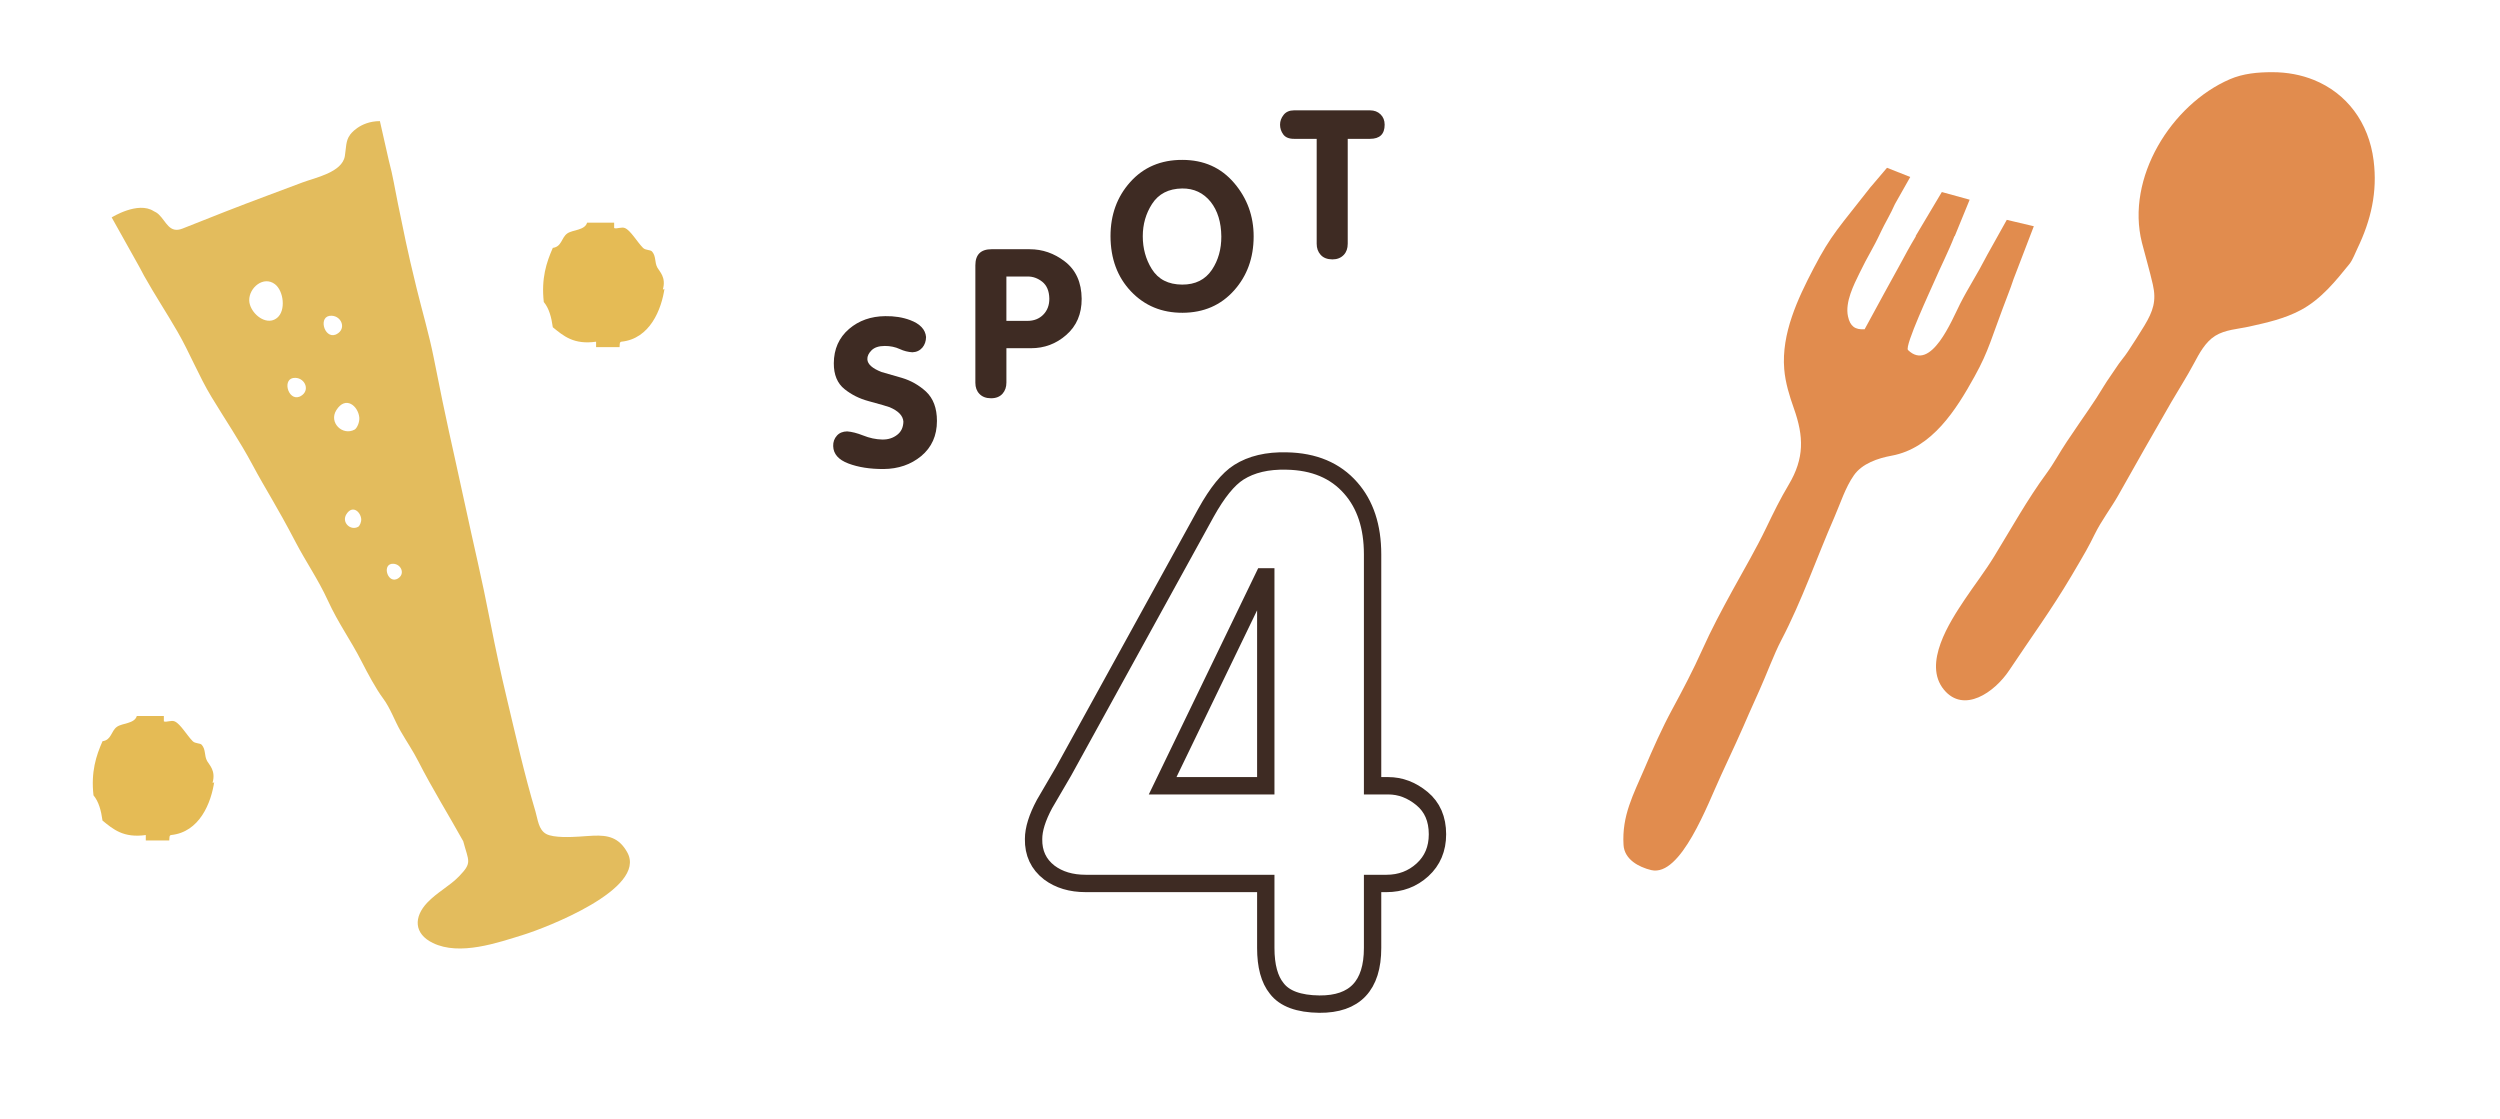
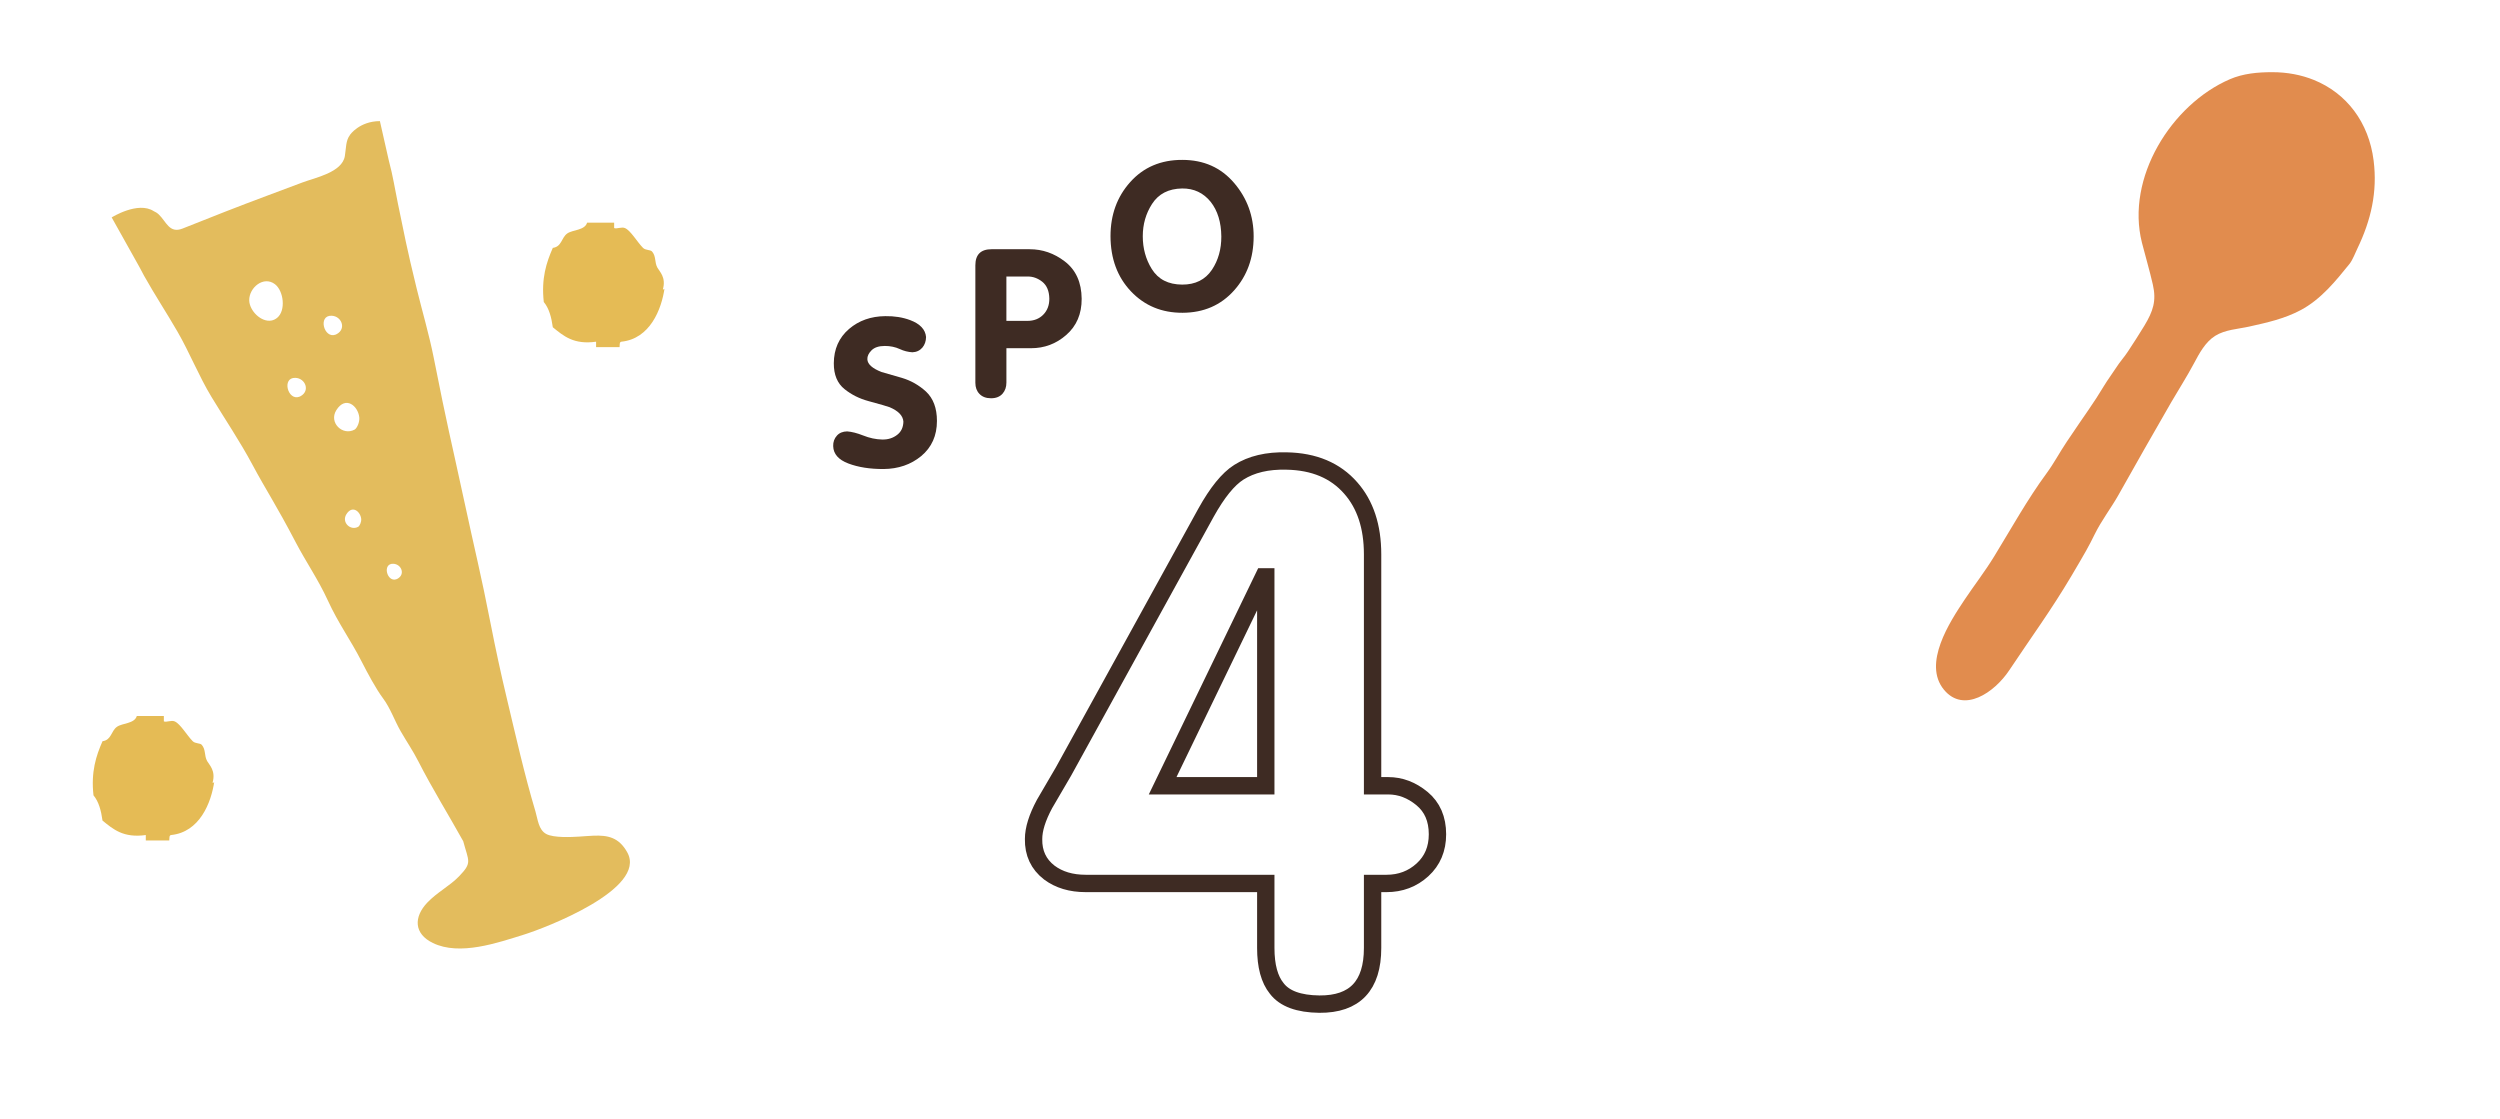
<svg xmlns="http://www.w3.org/2000/svg" version="1.1" id="レイヤー_1" x="0px" y="0px" width="144px" height="64.447px" viewBox="0 0 144 64.447" enable-background="new 0 0 144 64.447" xml:space="preserve">
  <rect fill="none" width="144" height="64.447" />
  <g>
    <path fill-rule="evenodd" clip-rule="evenodd" fill="#E5BB55" d="M9.75,48.409c-0.45,0-0.901,0-1.352,0c0-0.105,0-0.209,0-0.311   c-1.292,0.182-1.881-0.336-2.493-0.832c-0.08-0.578-0.219-1.098-0.52-1.455c-0.151-1.363,0.15-2.273,0.52-3.117   c0.521-0.07,0.486-0.584,0.832-0.83c0.306-0.219,1.015-0.174,1.143-0.623c0.519,0,1.039,0,1.558,0c0,0.104,0,0.207,0,0.312   c0.161,0.062,0.431-0.086,0.624,0c0.334,0.146,0.691,0.787,1.039,1.141c0.144,0.146,0.425,0.1,0.519,0.207   c0.248,0.287,0.132,0.611,0.312,0.938c0.126,0.227,0.508,0.551,0.312,1.246c0.088,0.018,0.097-0.041,0.103-0.104   c-0.177,1.277-0.857,2.951-2.493,3.117C9.732,48.114,9.766,48.286,9.75,48.409z" />
    <path fill-rule="evenodd" clip-rule="evenodd" fill="#E5BB55" d="M35.687,19.993c-0.45,0-0.901,0-1.352,0c0-0.104,0-0.208,0-0.311   c-1.292,0.183-1.881-0.335-2.493-0.832c-0.08-0.578-0.219-1.097-0.52-1.455c-0.151-1.362,0.15-2.272,0.52-3.117   c0.521-0.069,0.486-0.583,0.832-0.83c0.306-0.219,1.015-0.174,1.143-0.623c0.519,0,1.039,0,1.558,0c0,0.104,0,0.207,0,0.312   c0.161,0.062,0.431-0.085,0.624,0c0.334,0.146,0.691,0.787,1.039,1.141c0.144,0.147,0.425,0.1,0.519,0.208   c0.248,0.287,0.132,0.611,0.312,0.937c0.126,0.227,0.508,0.552,0.312,1.246c0.088,0.019,0.097-0.041,0.103-0.104   c-0.177,1.277-0.857,2.951-2.493,3.117C35.669,19.698,35.703,19.871,35.687,19.993z" />
    <g>
      <path fill="#3E2B23" d="M50.991,18.21c0.527-0.008,1.006,0.068,1.436,0.229c0.57,0.215,0.875,0.539,0.914,0.973    c-0.004,0.242-0.074,0.445-0.211,0.609c-0.148,0.172-0.342,0.262-0.58,0.27c-0.25-0.016-0.488-0.076-0.715-0.182    c-0.262-0.121-0.551-0.182-0.867-0.182c-0.344,0-0.6,0.084-0.768,0.252s-0.248,0.34-0.24,0.516    c0.012,0.281,0.283,0.525,0.814,0.732c0.395,0.113,0.787,0.227,1.178,0.34c0.52,0.156,0.98,0.418,1.383,0.785    c0.422,0.395,0.633,0.959,0.633,1.693c0,0.848-0.303,1.523-0.908,2.027c-0.594,0.488-1.314,0.736-2.162,0.744    c-0.785,0.004-1.463-0.103-2.033-0.319s-0.861-0.55-0.873-0.999c-0.008-0.238,0.064-0.441,0.217-0.609    c0.141-0.156,0.336-0.236,0.586-0.24c0.27,0.02,0.576,0.098,0.92,0.234c0.371,0.148,0.736,0.227,1.096,0.234    c0.34,0.008,0.631-0.084,0.873-0.275c0.227-0.176,0.344-0.428,0.352-0.756c-0.023-0.34-0.289-0.617-0.797-0.832    c-0.109-0.043-0.516-0.16-1.219-0.352c-0.52-0.141-0.977-0.369-1.371-0.686c-0.418-0.332-0.625-0.83-0.621-1.494    c0.004-0.816,0.297-1.475,0.879-1.975C49.471,18.464,50.167,18.218,50.991,18.21z" />
      <path fill="#3E2B23" d="M59.315,14.356c0.73,0,1.4,0.232,2.01,0.697c0.645,0.492,0.971,1.211,0.979,2.156    c0.004,0.875-0.295,1.572-0.896,2.092c-0.578,0.504-1.252,0.756-2.021,0.756h-1.418v1.98c0,0.254-0.072,0.465-0.217,0.633    c-0.156,0.18-0.379,0.27-0.668,0.27s-0.514-0.086-0.674-0.258c-0.152-0.16-0.229-0.371-0.229-0.633v-6.768    c0-0.617,0.312-0.926,0.938-0.926H59.315z M59.204,15.927h-1.236v2.555h1.213c0.375,0,0.68-0.12,0.914-0.36    s0.35-0.548,0.346-0.923c-0.008-0.438-0.145-0.762-0.41-0.973C59.776,16.026,59.501,15.927,59.204,15.927z" />
      <path fill="#3E2B23" d="M68.103,9.21c1.238,0,2.236,0.447,2.994,1.342c0.742,0.875,1.113,1.896,1.113,3.064    c0,1.234-0.375,2.271-1.125,3.111c-0.762,0.855-1.752,1.285-2.971,1.289c-1.195,0.004-2.185-0.406-2.968-1.23    s-1.177-1.885-1.181-3.182c0-1.23,0.377-2.268,1.131-3.111C65.863,9.634,66.865,9.206,68.103,9.21z M68.091,10.856    c-0.781,0.012-1.359,0.309-1.734,0.892c-0.355,0.552-0.533,1.171-0.533,1.859c0,0.7,0.172,1.327,0.516,1.883    c0.371,0.599,0.955,0.899,1.752,0.903c0.758,0.004,1.33-0.281,1.717-0.856c0.363-0.547,0.543-1.187,0.539-1.918    c-0.008-0.817-0.211-1.48-0.609-1.988C69.316,11.106,68.767,10.849,68.091,10.856z" />
-       <path fill="#3E2B23" d="M78.913,6.356c0.246,0,0.447,0.076,0.605,0.229s0.238,0.352,0.238,0.598c0,0.543-0.281,0.814-0.844,0.814    h-1.283v6.041c0,0.27-0.076,0.484-0.229,0.645c-0.164,0.172-0.383,0.258-0.656,0.258c-0.301-0.004-0.527-0.094-0.68-0.27    c-0.148-0.164-0.223-0.375-0.223-0.633V7.997h-1.307c-0.289,0-0.496-0.085-0.619-0.255s-0.184-0.356-0.184-0.56    s0.068-0.392,0.205-0.565s0.336-0.261,0.598-0.261H78.913z" />
    </g>
    <g>
      <path fill="none" stroke="#3E2B23" stroke-miterlimit="10" d="M74.106,26.554c1.582,0.028,2.813,0.546,3.695,1.554    c0.84,0.952,1.26,2.226,1.26,3.821V45.26h0.902c0.7,0,1.348,0.246,1.942,0.736s0.893,1.176,0.893,2.057    c0,0.84-0.287,1.523-0.86,2.047c-0.574,0.525-1.268,0.787-2.079,0.787h-0.798v3.717c0,2.17-1.021,3.248-3.065,3.234    c-1.19-0.014-2.009-0.316-2.456-0.904c-0.42-0.518-0.631-1.293-0.631-2.33v-3.717H62.537c-0.84,0-1.54-0.209-2.1-0.629    c-0.616-0.477-0.917-1.119-0.903-1.932c0-0.561,0.21-1.232,0.63-2.016c0.364-0.615,0.728-1.238,1.092-1.869l8.209-14.907    c0.645-1.162,1.273-1.938,1.891-2.331C72.083,26.743,73,26.525,74.106,26.554z M72.909,33.23h-0.125l-5.816,12.03h5.941V33.23z" />
    </g>
    <g>
      <path fill-rule="evenodd" clip-rule="evenodd" fill="#E18C4E" d="M133.283,4.607c1.875,0.76,3.162,2.433,3.438,4.644    c0.226,1.806-0.149,3.434-0.938,5.069c-0.104,0.218-0.278,0.663-0.445,0.873c-0.812,1.004-1.647,2.046-2.82,2.67    c-0.933,0.497-1.936,0.719-2.961,0.947c-0.652,0.146-1.383,0.172-1.969,0.538c-0.567,0.359-0.914,1.016-1.213,1.578    c-0.404,0.758-0.867,1.48-1.298,2.219c-1.055,1.818-2.055,3.596-3.088,5.426c-0.384,0.675-0.952,1.426-1.33,2.193    c-0.362,0.739-0.542,1.049-1.346,2.411c-1.173,1.98-2.302,3.511-3.58,5.432c-0.856,1.287-2.622,2.498-3.76,1.123    c-1.244-1.504,0.337-3.913,1.188-5.189c0.557-0.833,1.178-1.634,1.701-2.489c0.979-1.597,1.915-3.289,3.027-4.8    c0.435-0.593,0.733-1.177,1.151-1.799c1.149-1.716,1.504-2.152,2.16-3.243c0.201-0.333,0.461-0.678,0.678-1.014    c0.23-0.364,0.492-0.64,0.708-0.976c0.33-0.507,0.626-0.955,0.927-1.456c0.509-0.848,0.706-1.431,0.489-2.379    c-0.183-0.809-0.422-1.601-0.626-2.404c-0.943-3.735,1.695-7.963,5.066-9.419c0.762-0.329,1.605-0.405,2.428-0.405    C131.746,4.156,132.556,4.313,133.283,4.607z" />
-       <path fill-rule="evenodd" clip-rule="evenodd" fill="#E18C4E" d="M117.148,13.031l-1.557-0.368l-1.047,1.875    c-0.017,0.033-0.035,0.064-0.053,0.096l-0.014,0.022l0,0c-0.031,0.061-0.061,0.116-0.088,0.166    c-0.482,0.942-1.023,1.765-1.486,2.676c-0.47,0.924-1.674,3.955-3.002,2.664c-0.215-0.21,1.334-3.531,1.51-3.94    c0.355-0.823,0.853-1.806,1.165-2.621h0.017l0.859-2.098l-1.603-0.442l-1.512,2.54h0.021c-0.35,0.577-0.65,1.139-0.908,1.619    c-0.681,1.252-1.034,1.859-2.047,3.744c-0.543,0.039-0.836-0.164-0.959-0.739c-0.182-0.83,0.354-1.854,0.652-2.471    c0.535-1.109,0.741-1.328,1.268-2.453c0.182-0.394,0.539-0.983,0.783-1.545l0,0l0.883-1.562l-1.339-0.53l-0.868,1.022v0.001    c-0.027,0.029-0.057,0.059-0.078,0.088c-1.832,2.355-2.246,2.698-3.283,4.683c-0.918,1.759-1.857,3.755-1.691,5.8    c0.064,0.784,0.301,1.546,0.562,2.283c0.564,1.594,0.605,2.85-0.299,4.369c-0.49,0.818-0.874,1.605-1.289,2.469    c-0.631,1.308-1.249,2.343-1.948,3.619c-0.63,1.152-1.218,2.246-1.755,3.446c-0.513,1.145-1.111,2.285-1.711,3.393    c-0.605,1.115-1.115,2.271-1.612,3.438c-0.64,1.498-1.306,2.703-1.204,4.393c0.049,0.844,0.895,1.283,1.594,1.449    c1.711,0.406,3.252-3.795,4.016-5.445c1.664-3.584,1.029-2.283,2.226-4.932c0.389-0.857,0.825-2.055,1.255-2.873    c1.197-2.291,2.026-4.727,3.06-7.091c0.341-0.783,0.623-1.693,1.118-2.399c0.474-0.677,1.38-0.984,2.176-1.13    c2.329-0.428,3.723-2.66,4.775-4.563c0.848-1.534,0.922-2.112,1.958-4.806c0.075-0.195,0.183-0.481,0.288-0.804L117.148,13.031z" />
    </g>
    <path fill-rule="evenodd" clip-rule="evenodd" fill="#E3BC5D" d="M36.135,49.104c-0.487-0.887-1.144-0.998-1.942-0.969   c-0.26,0.01-0.537,0.035-0.828,0.053c-0.465,0.029-1.473,0.078-1.897-0.148c-0.452-0.24-0.491-0.848-0.624-1.293   c-0.647-2.168-1.141-4.381-1.666-6.582c-0.333-1.396-0.632-2.779-0.911-4.205c-0.595-3.034-0.82-3.812-1.63-7.568   c-0.667-3.095-0.853-3.732-1.654-7.784c-0.266-1.34-0.663-2.681-0.986-4c-0.573-2.337-0.739-3.248-1.078-4.885   c-0.071-0.345-0.142-0.734-0.221-1.132L22.7,10.59l-0.003-0.014c-0.088-0.451-0.187-0.914-0.307-1.355l-0.508-2.245   C20.7,6.98,20.156,7.771,20.156,7.771l0.003,0.005c-0.247,0.309-0.223,0.772-0.295,1.212c-0.157,0.949-1.724,1.248-2.442,1.521   c-0.678,0.258-1.359,0.511-2.04,0.764c-1.632,0.607-3.252,1.246-4.869,1.892c-0.759,0.302-0.934-0.402-1.367-0.812   c-0.092-0.087-0.19-0.147-0.292-0.191c-0.906-0.589-2.421,0.361-2.421,0.361l1.59,2.843l0,0c0.101,0.194,0.198,0.381,0.278,0.522   c0.636,1.133,1.277,2.098,1.926,3.221c0.696,1.205,1.226,2.551,1.957,3.758c0.782,1.293,1.633,2.547,2.346,3.881   c0.818,1.53,1.35,2.28,2.522,4.525c0.568,1.084,1.274,2.101,1.824,3.298c0.637,1.387,1.285,2.221,1.979,3.581   c0.307,0.604,0.813,1.547,1.208,2.072c0.419,0.561,0.667,1.289,1.012,1.889c0.353,0.613,0.708,1.125,1.03,1.758   c0.799,1.564,1.724,3.049,2.577,4.584c0.312,1.172,0.53,1.223-0.241,2.021c-0.539,0.559-1.271,0.922-1.835,1.52   c-0.779,0.826-0.774,1.785,0.327,2.32c1.548,0.754,3.726-0.01,5.256-0.486C31.375,53.461,37.292,51.211,36.135,49.104z    M15.966,18.305c-0.104,0.086-0.217,0.136-0.332,0.158c-0.597,0.109-1.268-0.57-1.278-1.162c-0.014-0.734,0.829-1.434,1.484-0.929   C16.339,16.756,16.477,17.885,15.966,18.305z M17.314,22.819c-0.026,0.014-0.052,0.025-0.076,0.035   c-0.665,0.244-1.026-1.122-0.221-1.09C17.587,21.786,17.879,22.508,17.314,22.819z M19.102,18.186   c0.57,0.022,0.863,0.745,0.297,1.056c-0.026,0.014-0.051,0.025-0.077,0.035C18.658,19.52,18.297,18.154,19.102,18.186z    M19.374,23.623c0.533-0.846,1.247-0.245,1.32,0.41c0.033,0.284-0.135,0.64-0.27,0.713C19.734,25.119,18.921,24.342,19.374,23.623z    M20.629,30.345c-0.444,0.242-0.97-0.26-0.677-0.725c0.342-0.547,0.805-0.159,0.853,0.264   C20.824,30.068,20.716,30.297,20.629,30.345z M22.897,33.335c-0.021,0.011-0.042,0.021-0.062,0.028   c-0.542,0.2-0.837-0.916-0.181-0.89C23.12,32.493,23.36,33.082,22.897,33.335z" />
  </g>
</svg>